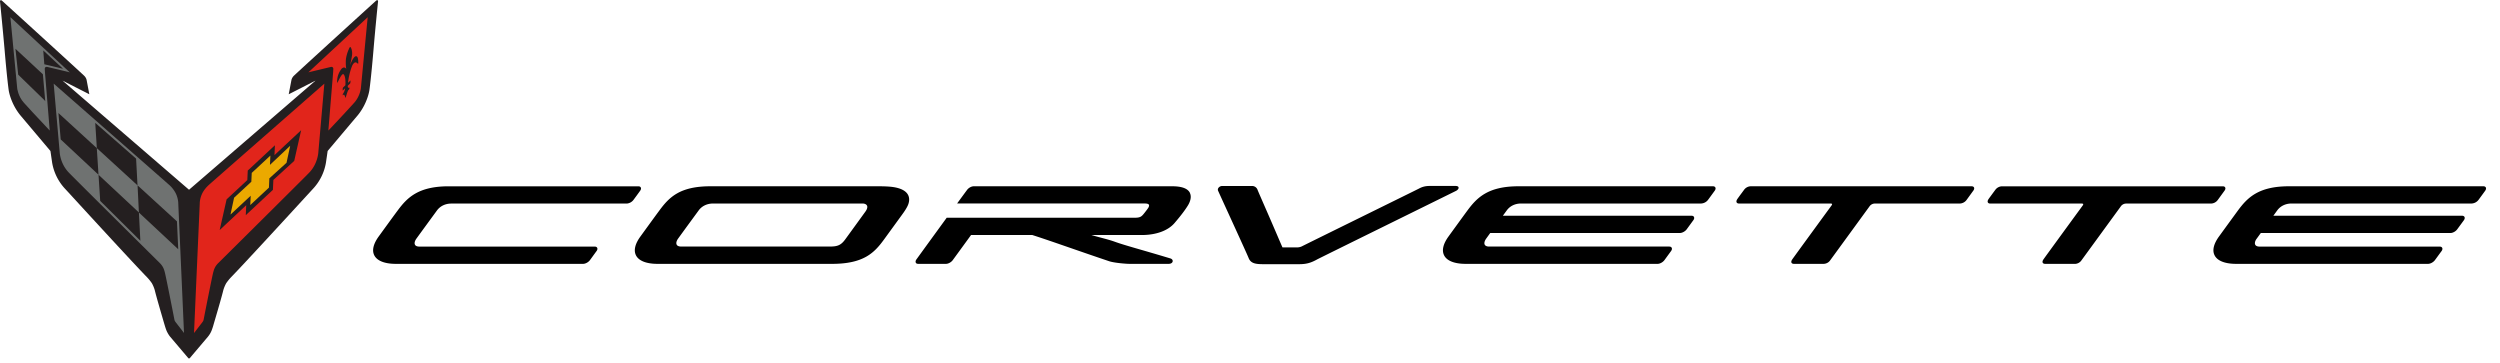
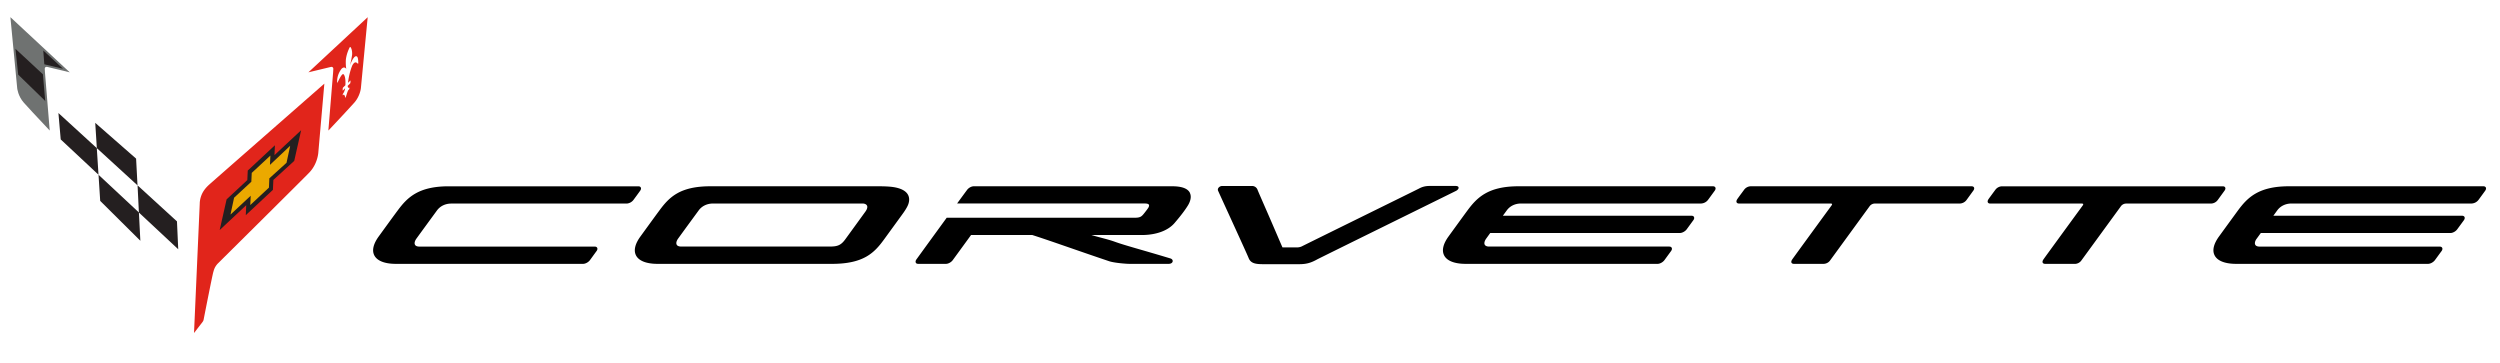
<svg xmlns="http://www.w3.org/2000/svg" width="179" height="26">
  <path d="M47.083 18.892c-.832 0-1.387-.231-1.567-.654-.148-.348-.031-.8.34-1.308l.357-.492c.324-.445.699-.962 1-1.368.701-.949 1.46-1.733 3.654-1.733h12.018c.607 0 1.009.031 1.303.1.425.1.704.275.83.52.092.18.103.391.029.627-.083.274-.35.638-.495.836l-1.254 1.724c-.696.957-1.46 1.748-3.724 1.748H47.083Zm3.975-4.32c-.433 0-.802.178-1.036.498l-.566.773c-.317.433-.627.858-.899 1.234-.117.16-.16.32-.112.427.04.096.152.148.323.148h10.667c.557 0 .793-.112 1.094-.526l.77-1.06.664-.916c.12-.164.162-.314.12-.418-.046-.1-.167-.161-.335-.161h-10.69v.002ZM28.345 18.892c-.829 0-1.384-.231-1.566-.654-.149-.346-.032-.8.337-1.308.438-.604 1.056-1.456 1.357-1.858.677-.913 1.464-1.733 3.653-1.733h13.579c.09 0 .153.034.177.094.03.063.01.146-.051.23-.097.139-.367.505-.472.647a.663.663 0 0 1-.486.265H32.32c-.434 0-.802.178-1.036.497l-.58.793c-.31.425-.616.843-.886 1.216-.116.16-.16.321-.112.427.04.097.155.148.326.148h12.55c.121 0 .164.061.18.097.027.063.009.146-.054.23-.045.058-.12.163-.2.273-.101.14-.211.293-.27.371-.112.15-.321.265-.488.265H28.343h.002ZM160.111 18.892c-.83 0-1.387-.231-1.566-.654-.151-.348-.032-.8.337-1.308a667.61 667.61 0 0 1 1.355-1.86c.676-.913 1.465-1.733 3.654-1.733h13.917c.087 0 .153.033.18.094.027.065.009.146-.052.23a76.39 76.39 0 0 1-.472.647.66.66 0 0 1-.486.263h-12.896c-.433 0-.802.177-1.036.499l-.274.377h13.51c.087 0 .153.034.18.097.026.065.008.146-.052.229l-.474.647c-.108.149-.32.265-.486.265h-13.577l-.333.459c-.087.142-.112.279-.067.373.045.092.155.14.324.14h12.889c.12 0 .164.06.178.096.029.063.009.146-.052.23-.054.071-.155.21-.252.343l-.22.301c-.113.15-.322.265-.486.265H160.11h.002ZM104.944 18.892c-.83 0-1.387-.231-1.566-.654-.149-.348-.032-.8.337-1.308l.134-.186c.356-.49.938-1.292 1.22-1.674.677-.913 1.466-1.733 3.655-1.733h13.919c.09 0 .153.033.18.094.027.063.009.146-.054.23-.099.136-.366.505-.472.647a.664.664 0 0 1-.486.263h-12.896c-.433 0-.802.177-1.034.499l-.276.377h13.51c.087 0 .153.034.177.097.027.065.01.146-.054.229l-.47.645c-.107.148-.323.265-.485.265H106.7l-.285.396c-.117.16-.16.321-.115.427.043.096.155.148.326.148h12.892c.121 0 .164.06.18.097.027.063.009.146-.054.229l-.2.274-.272.373c-.113.15-.322.265-.486.265H104.94h.004ZM128.453 18.892c-.119 0-.166-.047-.184-.087-.018-.043-.025-.117.059-.236.076-.113 1.786-2.457 2.8-3.843.045-.063.054-.104.047-.12-.007-.017-.04-.033-.114-.033h-6.538c-.095 0-.155-.03-.182-.088-.02-.043-.025-.117.054-.236.062-.09.197-.274.319-.438l.155-.21a.612.612 0 0 1 .485-.264h15.805c.119 0 .164.051.182.092.027.063.006.146-.059.231l-.47.648a.622.622 0 0 1-.487.265h-6.093a.477.477 0 0 0-.382.213l-2.8 3.841a.588.588 0 0 1-.486.265h-2.113.002ZM146.44 18.892c-.12 0-.166-.047-.184-.087-.018-.043-.025-.117.058-.236.079-.117 1.881-2.587 2.652-3.641l.146-.2c.045-.063.054-.104.047-.12-.009-.017-.04-.033-.114-.033h-6.534c-.096 0-.157-.03-.182-.088-.02-.042-.027-.117.054-.236.063-.092.205-.28.324-.445l.15-.202a.615.615 0 0 1 .486-.265h15.802c.119 0 .164.05.182.092.027.063.007.146-.059.232l-.47.647a.621.621 0 0 1-.485.265h-6.09a.47.47 0 0 0-.382.214l-2.8 3.84a.588.588 0 0 1-.486.266h-2.11l-.005-.003ZM85.198 13.809c-.155-.315-.584-.472-1.274-.472H69.726c-.17 0-.37.108-.485.263-.133.177-.391.53-.713.97h13.458c.146.003.243.032.274.088.023.04.016.101-.022.185-.036.076-.279.388-.362.487-.15.185-.267.26-.613.26H67.784l-1.49 2.048-.674.93c-.06.082-.079.17-.052.232.018.043.063.092.178.092h1.984c.167 0 .376-.114.486-.265.225-.308.76-1.04 1.312-1.8h4.383c1.337.427 3.62 1.247 5.513 1.879.337.112 1.162.186 1.454.186h2.796c.187 0 .272-.092.288-.17.018-.081-.03-.18-.169-.22-2.15-.648-3.2-.915-3.976-1.194-.514-.184-1.004-.279-1.667-.48h3.604c1.019 0 1.87-.311 2.336-.85.389-.452.775-.944.987-1.306.11-.19.27-.55.116-.863h.005ZM104.21 13.314h-1.846c-.294 0-.532.059-.775.193-.106.059-8.278 4.075-8.356 4.122a.79.79 0 0 1-.32.084h-1.087c-.063-.126-.61-1.42-1.075-2.482-.355-.813-.692-1.582-.71-1.64a.415.415 0 0 0-.398-.275h-2.119a.343.343 0 0 0-.283.135.212.212 0 0 0-.03.198c.019.045.282.623.713 1.564.589 1.288 1.396 3.052 1.477 3.26.146.37.467.442 1.011.442h2.627c.526 0 .85-.11 1.27-.342.198-.108 9.894-4.879 9.959-4.915.092-.052.182-.144.166-.231-.011-.075-.087-.113-.225-.113Z" />
-   <path fill="#241F20" d="M13.534 25.664a.068.068 0 0 1-.054-.025l-1.299-1.532s-.128-.146-.25-.412a4.038 4.038 0 0 1-.111-.317l-.066-.218c-.292-1.002-.568-1.948-.672-2.382a2.46 2.46 0 0 0-.204-.494 3.49 3.49 0 0 0-.353-.436c-.937-.962-4.036-4.338-5.333-5.752a77.204 77.204 0 0 0-.517-.562 3.621 3.621 0 0 1-.946-1.914l-.117-.807-.014-.018-2.092-2.481c-.54-.632-.814-1.4-.886-1.868 0-.007-.119-.836-.287-2.834C.184 1.915 0 .099 0 .099 0 .08 0 .032.045.016s.101.036.106.04c-.003 0 4.542 4.127 5.852 5.345.169.15.198.323.198.323l.195 1.025-1.919-.977 9.057 7.814 9.058-7.814-1.92.977.196-1.025s.031-.173.198-.323C22.376 4.183 26.92.056 26.92.056c.003-.002.059-.054.106-.04.045.016.043.063.043.083 0 0-.187 1.814-.33 3.513-.17 1.998-.286 2.825-.288 2.834-.072.467-.346 1.238-.886 1.868-.1.116-2.072 2.456-2.092 2.48l-.014.019-.117.807a3.621 3.621 0 0 1-.946 1.914c-.067.075-.251.275-.517.562-1.296 1.414-4.398 4.79-5.333 5.752a3.49 3.49 0 0 0-.353.436 2.46 2.46 0 0 0-.204.494c-.104.434-.38 1.38-.675 2.382l-.063.218s-.076.234-.112.317a1.707 1.707 0 0 1-.25.412l-1.298 1.532a.072.072 0 0 1-.054.025h-.003Z" />
  <path fill="#E1251B" d="M25.635 4.565h-.005c-.058-.032-.193-.261-.404.114 0 0-.225.504-.31 1.252l.157-.15c.016-.016.03-.014.027.004l-.014.144c0 .02-.015.047-.033.063l-.153.148c-.01.1.027.173.115.135.015-.007-.005.092-.012.108-.004.011-.054.058-.07.08-.049.066-.177.509-.177.509 0 .002-.009.011-.016.016 0 0-.015.015-.015.013 0 0-.036-.209-.113-.227-.015.009-.065.056-.067.052-.005-.005-.011-.079.007-.104a.927.927 0 0 0 .161-.404l-.152.148c-.018.016-.032.016-.03-.002l.012-.146c0-.018.018-.045.033-.063l.155-.15c.039-.7-.143-.794-.143-.794-.117-.065-.37.497-.443.656l.004-.121c-.015.02-.022.016-.015-.007.01-.193.029-.515.305-.894 0 0 .189-.245.355-.01-.054-.287-.031-.649-.031-.649s.022-.34.211-.762c.014-.03.047-.119.077-.146.026-.027.053 0 .06.014.126.195.101.514.101.514s-.036.32-.155.778c.256-.681.42-.656.42-.656.176-.032.17.325.178.49 0 .015-.007.035-.02.04m-3.562.625h-.01l1.641-.394s.171-.024.162.156c0 .022-.007.103-.013.222l-.342 4.18c.93-.975 1.706-1.83 1.85-1.989.422-.474.478-1.036.478-1.036l.488-5.09-4.252 3.953" />
  <path fill="#E1251B" d="m13.892 23.844.604-.782s.043-.061.054-.086a.44.44 0 0 0 .032-.103c.123-.634.618-3.14.687-3.38.03-.104.05-.191.108-.313.092-.19.23-.323.23-.323s6.095-6.04 6.535-6.498c.62-.645.652-1.46.652-1.46l.43-4.91s-7.53 6.595-8.227 7.213c-.247.22-.415.438-.519.652-.184.384-.175.712-.175.712l-.411 9.28v-.002Z" />
  <path fill="#241F20" d="m21.066 11.52-1.493 1.363-.033.71-1.942 1.811.031-.712-1.901 1.78.497-2.198 1.483-1.382.031-.68 1.944-1.81-.031.703 1.91-1.782-.496 2.198Z" />
  <path fill="#EBA900" fill-rule="evenodd" d="m16.76 14.157 1.236-1.144.029-.634 1.335-1.24-.032.667 1.45-1.369-.263 1.219-1.23 1.114-.029.663-1.337 1.248.032-.666-1.448 1.349.257-1.207Z" />
  <path fill="#6F7271" d="m.744 1.23.488 5.09s.054.562.478 1.036c.144.16.92 1.014 1.85 1.99l-.342-4.181c-.006-.122-.013-.2-.013-.223-.01-.18.162-.155.162-.155l1.64.396h-.009C2.858 3.196.744 1.229.744 1.229" />
-   <path fill="#6F7271" d="M12.764 14.564s.008-.328-.176-.713a2.075 2.075 0 0 0-.519-.651c-.694-.618-8.226-7.213-8.226-7.213l.43 4.909s.03.816.654 1.46c.44.46 6.535 6.498 6.535 6.498s.137.133.23.324c.058.121.078.209.107.312.068.24.564 2.747.686 3.38a.44.44 0 0 0 .031.104.883.883 0 0 0 .054.085l.605.782-.411-9.28v.003Z" />
  <path fill="#241F20" d="m9.945 15.213-.096-1.942 2.822 2.58.09 1.996-2.816-2.631v-.003Zm-2.771-.827-.12-1.872 2.891 2.7.104 2.024-2.873-2.852h-.002ZM4.347 9.983l-.164-1.89 2.748 2.513.122 1.906-2.706-2.529Zm5.398 1.376.101 1.912-2.912-2.665-.115-1.81 2.928 2.563h-.002ZM3.171 7.163 1.304 5.347l-.198-1.854L3.072 5.32l.167 1.926-.068-.083ZM3.097 3.612l1.414 1.312-1.338-.321-.076-.991Z" />
</svg>